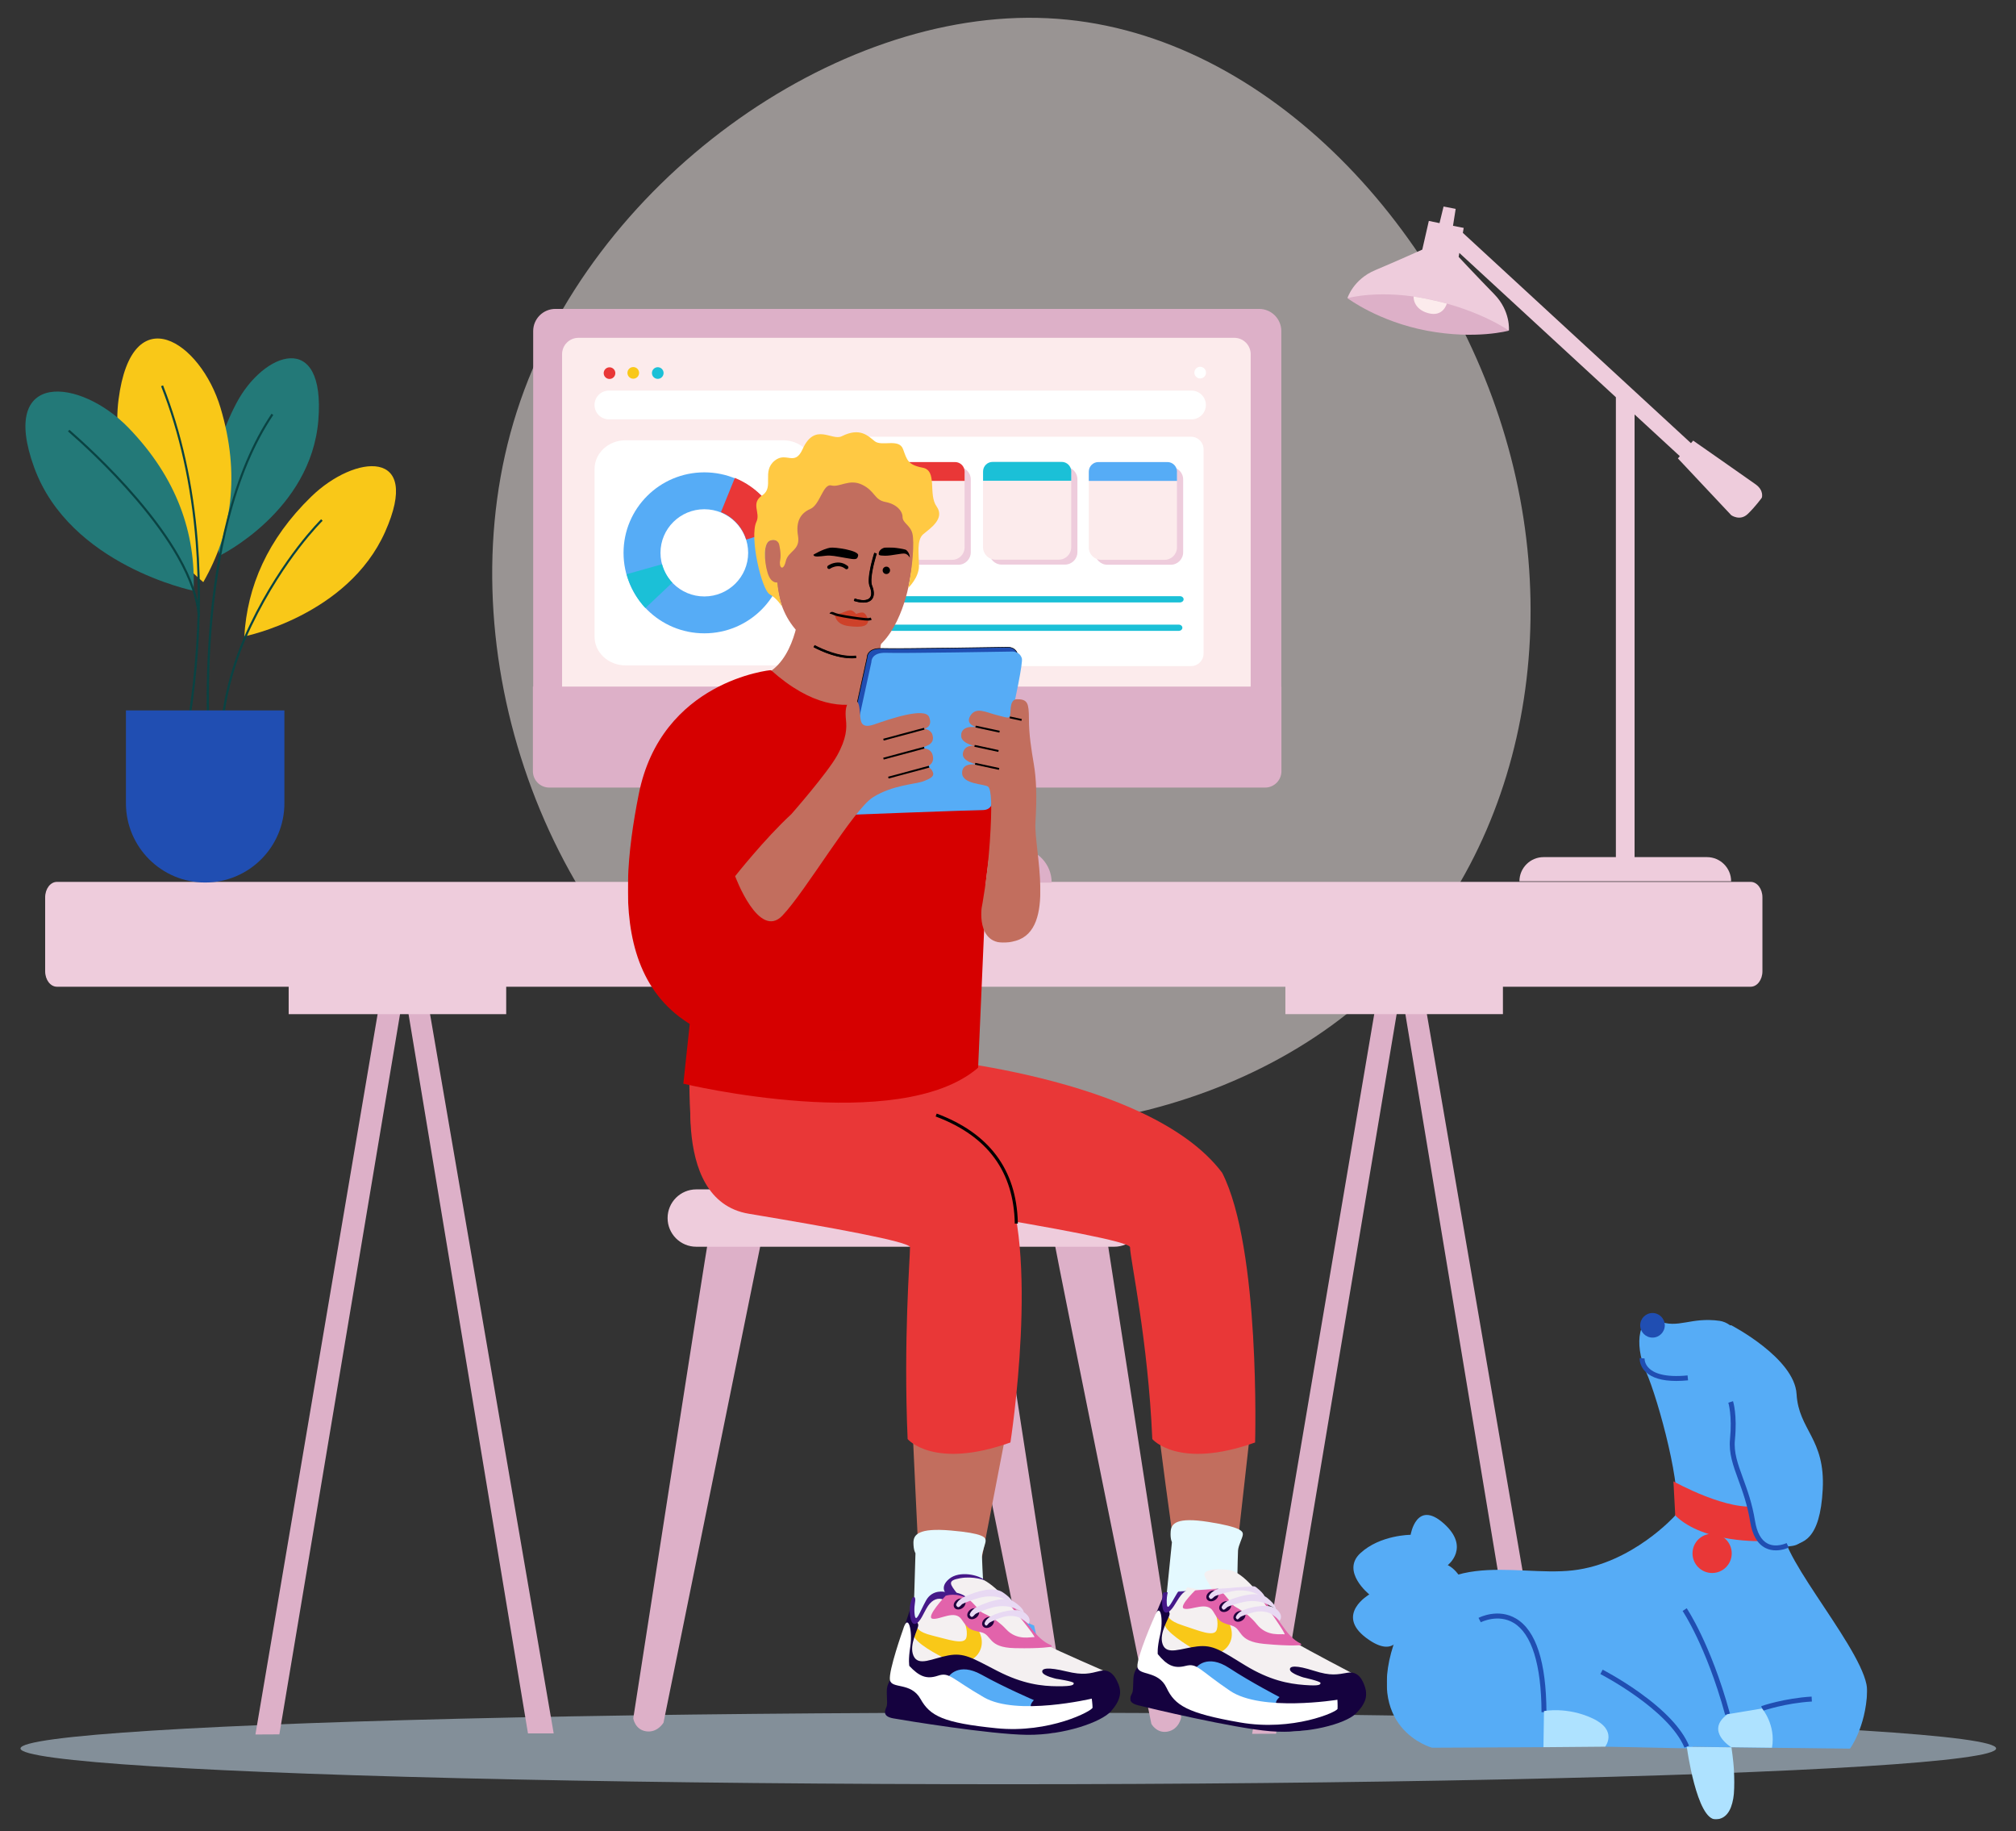
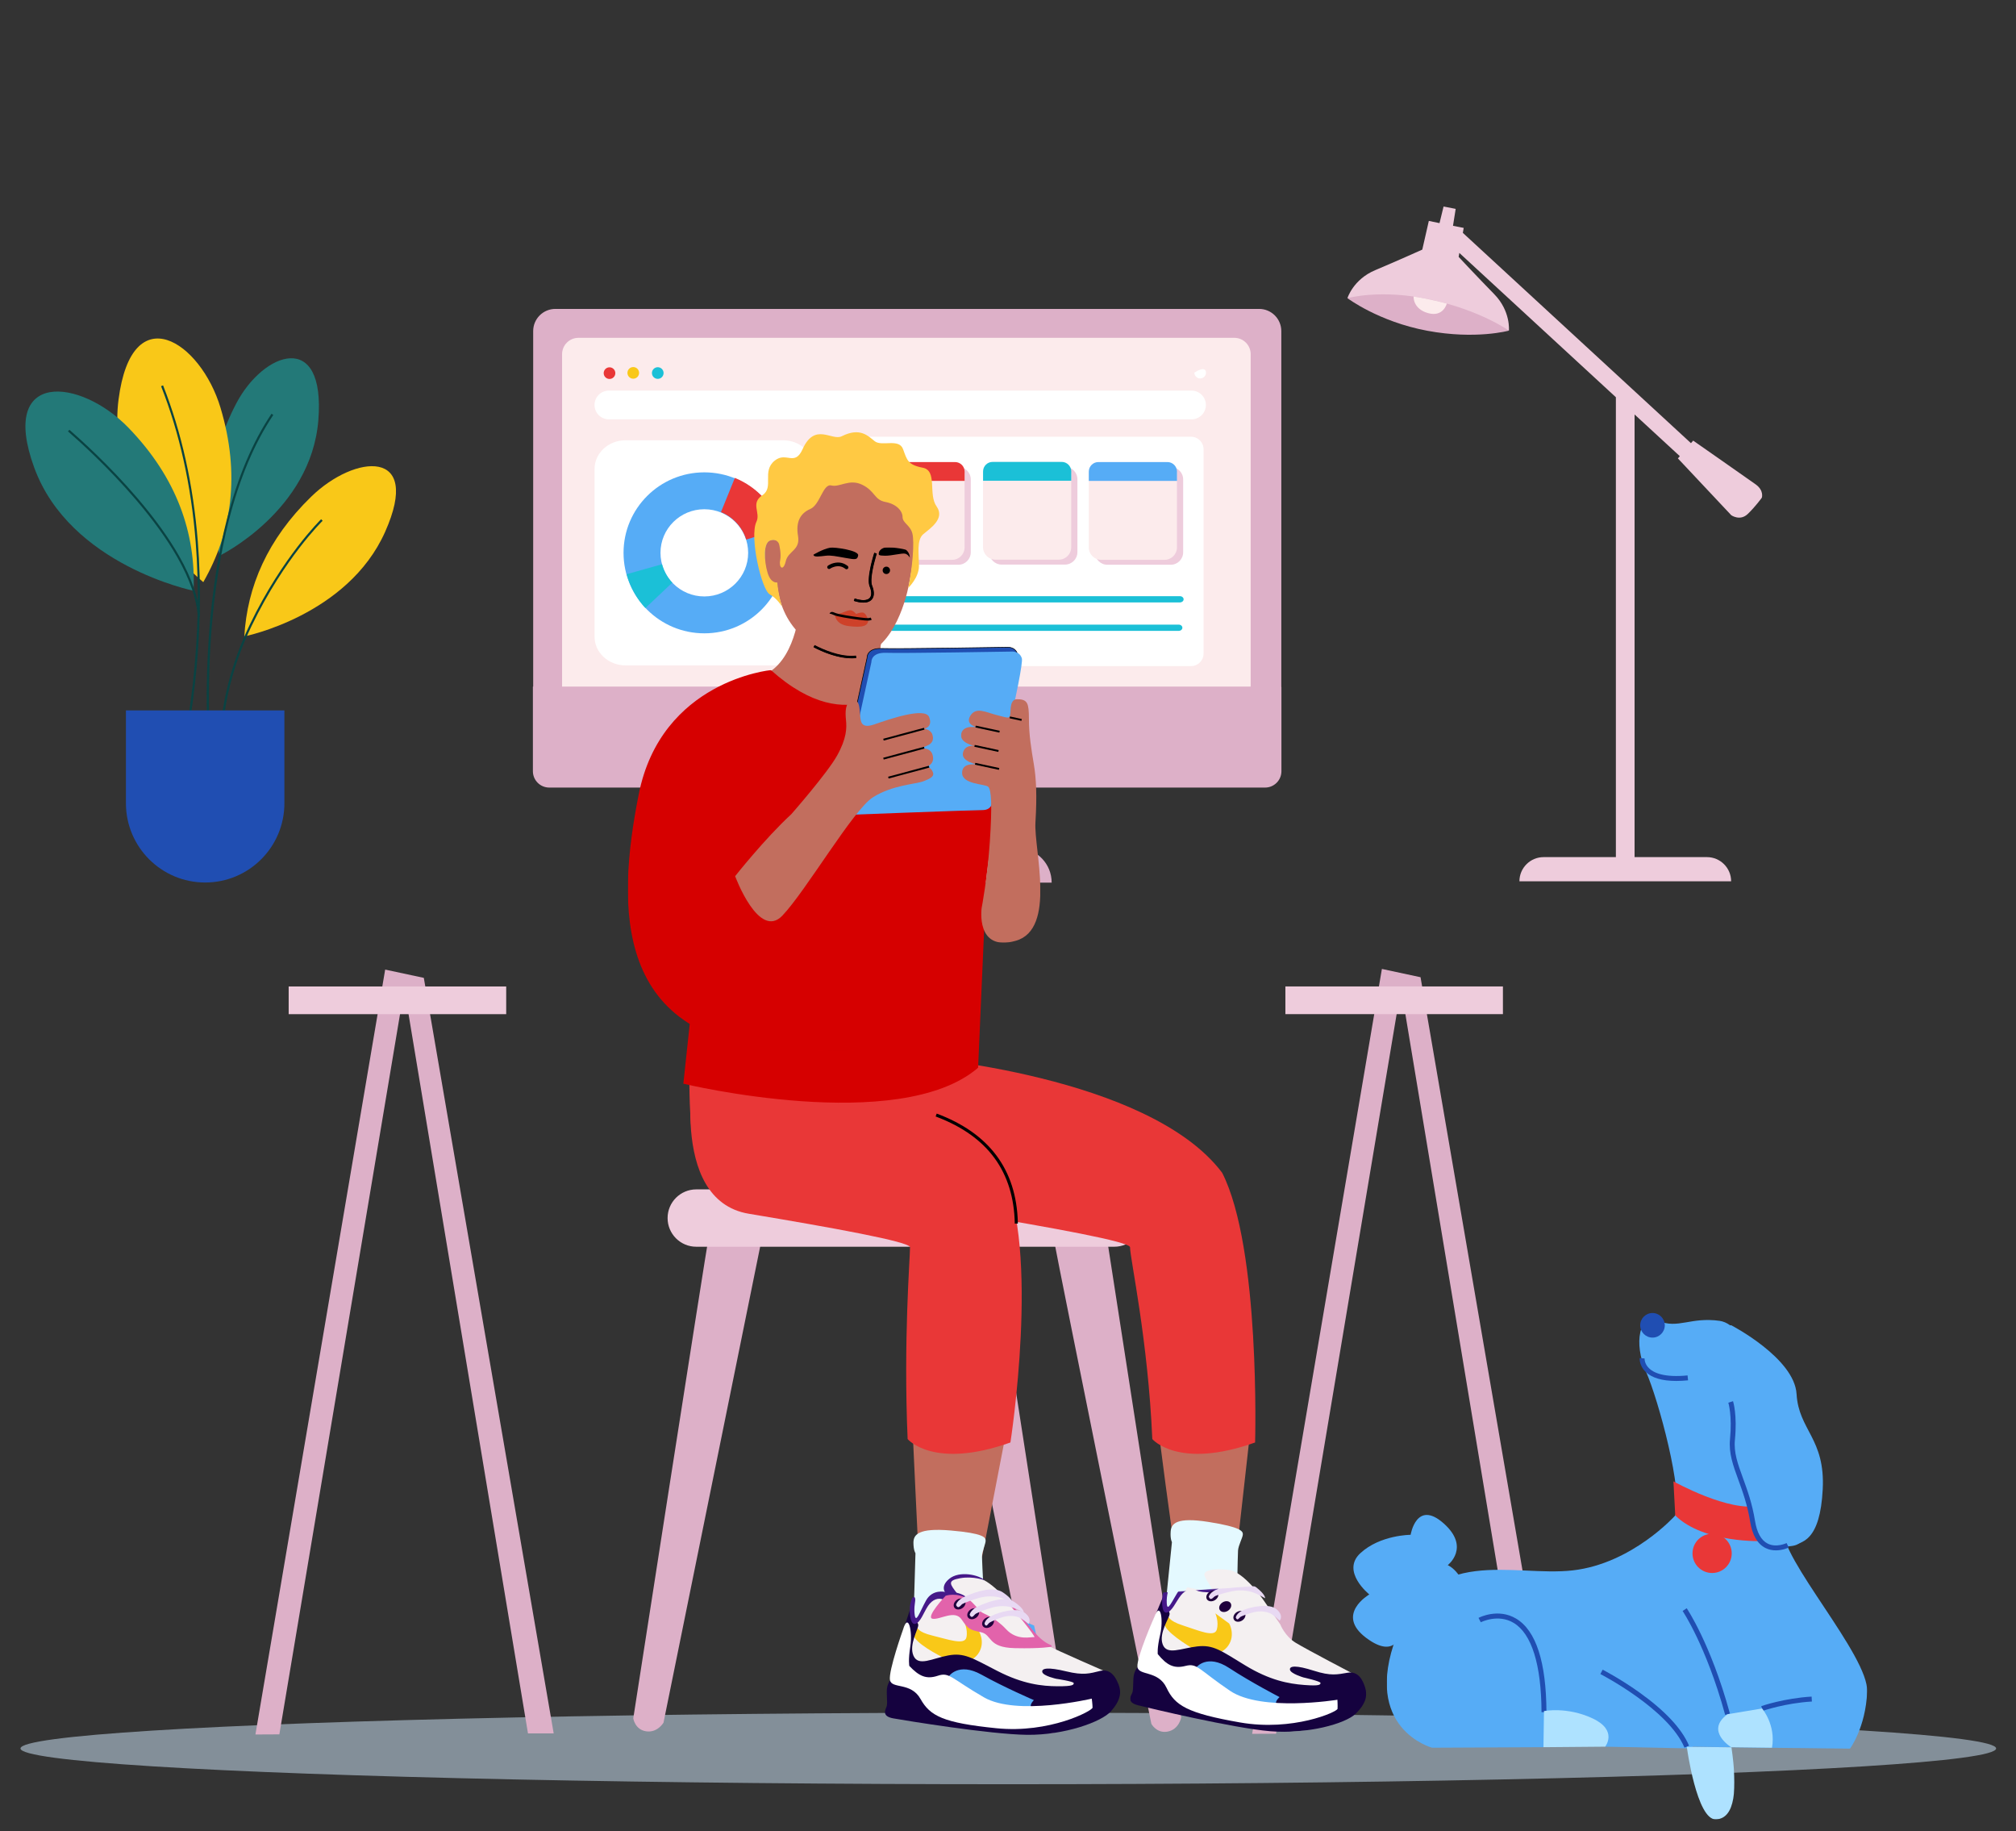
<svg xmlns="http://www.w3.org/2000/svg" viewBox="346.763 371.154 3269.475 2969.231" fill="none" overflow="visible" width="3269.475px" height="2969.231px">
  <rect x="346.763" y="371.154" width="3269.475" height="2969.231" fill="#333333" stroke="none" />
  <g id="Master/Spot Illustration/Working from Home">
    <g id="Blobs" opacity="0.5" transform="matrix(-1 0 0 1 3105 0) scale(1 1)">
      <g id="Blobs/2">
-         <path id="Path" fill-rule="evenodd" clip-rule="evenodd" d="M1920.04 1038.29C2039.27 1408.8 1881.56 1864.7 1581.34 2069.17C1281.59 2273.16 839.334 2226.2 572.838 2014.14C305.868 1802.56 214.661 1426.83 316.794 1080.51C418.452 733.724 713.924 416.822 1059.28 400.692C1405.1 384.088 1801.28 668.256 1920.04 1038.29Z" fill="#FFF5F3" />
-       </g>
+         </g>
    </g>
    <ellipse id="Floor" opacity="0.5" cx="1982" cy="3206" rx="1602" ry="58" fill="#D5ECFF" />
    <g id="Desk">
      <g id="Group">
        <path id="Fill 43" fill-rule="evenodd" clip-rule="evenodd" d="M761 3183.35L971.424 1943.19L1034.1 1956.62L1244.72 3181.62H1203.03L1002.45 1974.02L799.812 3183.16L761 3183.35Z" fill="#DDB0C8" />
        <path id="Fill 48" fill-rule="evenodd" clip-rule="evenodd" d="M814.922 2015.47H1167.71V1970.57H814.922V2015.47Z" fill="#EECCDC" />
      </g>
      <g id="Group 2">
        <path id="Fill 44" fill-rule="evenodd" clip-rule="evenodd" d="M2377.44 3182.3L2587.87 1942.14L2650.55 1955.57L2861.16 3180.58H2819.47L2618.9 1972.98L2416.25 3182.11L2377.44 3182.3Z" fill="#DDB0C8" />
        <path id="Fill 49" fill-rule="evenodd" clip-rule="evenodd" d="M2431.36 2015.42H2784.15V1970.52H2431.36V2015.42Z" fill="#EECCDC" />
      </g>
-       <path id="Fill 42" fill-rule="evenodd" clip-rule="evenodd" d="M3185.96 1970.98H439.043C428.526 1970.98 420 1959.76 420 1945.91V1826.07C420 1812.22 428.526 1801 439.043 1801H3185.96C3196.47 1801 3205 1812.22 3205 1826.07V1945.91C3205 1959.76 3196.47 1970.98 3185.96 1970.98" fill="#EECCDC" />
    </g>
    <g id="Lamp">
      <path id="Fill 45" fill-rule="evenodd" clip-rule="evenodd" d="M3204.01 1178.14C3204.01 1178.14 3193.89 1192.3 3181.24 1204.45C3168.59 1216.59 3154.43 1206.47 3154.43 1206.47L3067.9 1114.38L3071.02 1110.75L2997.66 1043.15V1760.84H3115.03C3136.69 1760.84 3154.25 1778.4 3154.25 1800.06H2810.91C2810.91 1789.23 2815.3 1779.43 2822.4 1772.33C2829.49 1765.23 2839.3 1760.84 2850.13 1760.84H2967.34V1015.21L2713.47 781.24L2712.35 787.68C2712.35 787.68 2742.78 820.28 2769.95 847.99C2797.11 875.7 2793.85 907.22 2793.85 907.22L2665.08 882.22L2665.09 882.15L2532 854.59C2532 854.59 2541.17 824.27 2576.94 809.22C2612.71 794.16 2653.37 775.86 2653.37 775.86L2663.99 729.33L2681.32 732.91L2687.89 706L2697.67 707.85L2697.68 707.81L2707.52 709.91L2703.18 737.27L2720.54 740.67L2719.14 748.7L3089.12 1089.69L3092.69 1085.54C3092.69 1085.54 3179.73 1146.26 3193.89 1156.38C3208.06 1166.5 3204.01 1178.14 3204.01 1178.14" fill="#EECCDC" />
      <path id="Fill 46" fill-rule="evenodd" clip-rule="evenodd" d="M2532 854.588C2532 854.588 2585.78 839.254 2666.98 856.855C2748.17 874.456 2793.85 907.218 2793.85 907.218C2793.85 907.218 2740.22 922.15 2661.3 907.387C2582.38 892.625 2532 854.588 2532 854.588" fill="#DDB0C8" />
      <path id="Fill 47" fill-rule="evenodd" clip-rule="evenodd" d="M2639.27 851.906C2639.27 851.906 2637.78 871.843 2662.7 878.82C2687.62 885.798 2693.1 863.369 2693.1 863.369C2693.1 863.369 2669.12 856.411 2639.27 851.906" fill="#FCEBEC" />
    </g>
    <g id="Chair">
      <path id="Fill 52" fill-rule="evenodd" clip-rule="evenodd" d="M1498.52 2361.73C1486.78 2429.24 1373.79 3157.13 1373.79 3157.13C1373.79 3157.13 1376.33 3175.51 1394.72 3178.21C1413.1 3180.92 1422.83 3164.16 1422.83 3164.16L1582.2 2379.42L1498.52 2361.73Z" fill="#DDB0C8" />
      <path id="Fill 53" fill-rule="evenodd" clip-rule="evenodd" d="M1869.36 2378.97C1881.77 2446.36 2028.25 3168.25 2028.25 3168.25C2028.25 3168.25 2037.01 3184.61 2055.19 3180.77C2073.37 3176.93 2076.69 3157.83 2076.69 3157.83L1953.98 2366.54L1869.36 2378.97Z" fill="#DDB0C8" />
      <path id="Fill 54" fill-rule="evenodd" clip-rule="evenodd" d="M2055.11 2376.77C2067.51 2444.16 2213.99 3166.05 2213.99 3166.05C2213.99 3166.05 2222.75 3182.41 2240.93 3178.57C2259.11 3174.73 2262.43 3155.63 2262.43 3155.63L2139.72 2364.34L2055.11 2376.77Z" fill="#DDB0C8" />
      <path id="Fill 55" fill-rule="evenodd" clip-rule="evenodd" d="M2153.84 2392.55H1475.93C1450.25 2392.55 1429.44 2371.73 1429.44 2346.06C1429.44 2320.38 1450.25 2299.56 1475.93 2299.56H2153.84C2179.52 2299.56 2200.33 2320.38 2200.33 2346.06C2200.33 2371.73 2179.52 2392.55 2153.84 2392.55" fill="#EECCDC" />
    </g>
    <g id="Computer Screen">
      <path id="Fill 56" fill-rule="evenodd" clip-rule="evenodd" d="M2388.76 1647.53H1247.43C1227.56 1647.53 1211.45 1631.42 1211.45 1611.55V907.985C1211.45 888.111 1227.56 872 1247.43 872H2388.76C2408.64 872 2424.75 888.111 2424.75 907.985V1611.55C2424.75 1631.42 2408.64 1647.53 2388.76 1647.53" fill="#DDB0C8" />
      <path id="Fill 57" fill-rule="evenodd" clip-rule="evenodd" d="M2373.82 1491.73H1258.33V945.414C1258.33 930.766 1270.21 918.891 1284.86 918.891H2348.55C2363.2 918.891 2375.07 930.766 2375.07 945.414V1490.48C2375.07 1491.17 2374.51 1491.73 2373.82 1491.73" fill="#FCEBEC" />
      <path id="Fill 58" fill-rule="evenodd" clip-rule="evenodd" d="M2424.94 1485.59V1621.56C2424.94 1636.21 2413.06 1648.08 2398.41 1648.08H1999.46V1745.8C2028.97 1747.68 2052.32 1772.21 2052.32 1802.19H1593.28C1593.28 1786.58 1599.6 1772.46 1609.83 1762.23C1619.57 1752.49 1632.84 1746.29 1647.56 1745.73V1648.08H1237.53C1222.88 1648.08 1211 1636.21 1211 1621.56V1484.34H2423.69C2424.38 1484.34 2424.94 1484.9 2424.94 1485.59" fill="#DDB0C8" />
      <path id="Fill 59" fill-rule="evenodd" clip-rule="evenodd" d="M1849.87 1568.16C1849.87 1584.41 1836.7 1597.59 1820.45 1597.59C1804.19 1597.59 1791.02 1584.41 1791.02 1568.16C1791.02 1551.91 1804.19 1538.73 1820.45 1538.73C1836.7 1538.73 1849.87 1551.91 1849.87 1568.16" fill="#FCEBEC" />
-       <path id="Fill 60" fill-rule="evenodd" clip-rule="evenodd" d="M2302.62 975.3C2302.62 980.518 2298.39 984.748 2293.17 984.748C2287.96 984.748 2283.73 980.518 2283.73 975.3C2283.73 970.082 2287.96 965.852 2293.17 965.852C2298.39 965.852 2302.62 970.082 2302.62 975.3" fill="white" />
+       <path id="Fill 60" fill-rule="evenodd" clip-rule="evenodd" d="M2302.62 975.3C2302.62 980.518 2298.39 984.748 2293.17 984.748C2287.96 984.748 2283.73 980.518 2283.73 975.3C2298.39 965.852 2302.62 970.082 2302.62 975.3" fill="white" />
      <path id="Fill 61" fill-rule="evenodd" clip-rule="evenodd" d="M1344.69 976.135C1344.69 981.353 1340.46 985.583 1335.24 985.583C1330.03 985.583 1325.8 981.353 1325.8 976.135C1325.8 970.918 1330.03 966.688 1335.24 966.688C1340.46 966.688 1344.69 970.918 1344.69 976.135" fill="#E93737" />
      <path id="Fill 62" fill-rule="evenodd" clip-rule="evenodd" d="M1383.22 975.729C1383.22 980.947 1378.99 985.177 1373.77 985.177C1368.55 985.177 1364.32 980.947 1364.32 975.729C1364.32 970.511 1368.55 966.281 1373.77 966.281C1378.99 966.281 1383.22 970.511 1383.22 975.729" fill="#F9C818" />
      <path id="Fill 63" fill-rule="evenodd" clip-rule="evenodd" d="M1422.95 975.979C1422.95 981.197 1418.72 985.427 1413.5 985.427C1408.28 985.427 1404.05 981.197 1404.05 975.979C1404.05 970.761 1408.28 966.531 1413.5 966.531C1418.72 966.531 1422.95 970.761 1422.95 975.979" fill="#1BC0D7" />
      <path id="Fill 64" fill-rule="evenodd" clip-rule="evenodd" d="M2279.12 1051.06H1334.23C1321.36 1051.06 1310.93 1040.63 1310.93 1027.76V1027.76C1310.93 1014.89 1321.36 1004.45 1334.23 1004.45H2279.12C2291.99 1004.45 2302.42 1014.89 2302.42 1027.76V1027.76C2302.42 1040.63 2291.99 1051.06 2279.12 1051.06" fill="white" />
      <path id="Fill 67" fill-rule="evenodd" clip-rule="evenodd" d="M2278.45 1451.11H1737.99C1726.83 1451.11 1717.79 1442.07 1717.79 1430.91V1099.48C1717.79 1088.33 1726.83 1079.28 1737.99 1079.28H2278.45C2289.61 1079.28 2298.65 1088.33 2298.65 1099.48V1430.91C2298.65 1442.07 2289.61 1451.11 2278.45 1451.11" fill="white" />
      <path id="Fill 68" fill-rule="evenodd" clip-rule="evenodd" d="M1900.93 1286.82H1798.32C1787.16 1286.82 1778.12 1277.77 1778.12 1266.62V1148.47C1778.12 1137.32 1787.16 1128.27 1798.32 1128.27H1900.93C1912.09 1128.27 1921.13 1137.32 1921.13 1148.47V1266.62C1921.13 1277.77 1912.09 1286.82 1900.93 1286.82" fill="#EECCDC" />
      <path id="Fill 69" fill-rule="evenodd" clip-rule="evenodd" d="M2073.87 1286.55H1971.26C1960.1 1286.55 1951.05 1277.51 1951.05 1266.35V1148.21C1951.05 1137.05 1960.1 1128.01 1971.26 1128.01H2073.87C2085.03 1128.01 2094.07 1137.05 2094.07 1148.21V1266.35C2094.07 1277.51 2085.03 1286.55 2073.87 1286.55" fill="#EECCDC" />
      <path id="Fill 70" fill-rule="evenodd" clip-rule="evenodd" d="M2245.35 1286.82H2142.74C2131.58 1286.82 2122.54 1277.77 2122.54 1266.62V1148.47C2122.54 1137.32 2131.58 1128.27 2142.74 1128.27H2245.35C2256.51 1128.27 2265.56 1137.32 2265.56 1148.47V1266.62C2265.56 1277.77 2256.51 1286.82 2245.35 1286.82" fill="#EECCDC" />
      <path id="Fill 71" fill-rule="evenodd" clip-rule="evenodd" d="M1890.9 1278.85H1788.29C1777.13 1278.85 1768.09 1269.81 1768.09 1258.65V1140.51C1768.09 1129.35 1777.13 1120.3 1788.29 1120.3H1890.9C1902.06 1120.3 1911.1 1129.35 1911.1 1140.51V1258.65C1911.1 1269.81 1902.06 1278.85 1890.9 1278.85" fill="#FCEBEC" />
      <path id="Fill 71 Copy" fill-rule="evenodd" clip-rule="evenodd" d="M1616.72 1450H1361.28C1333.51 1450 1311 1429.18 1311 1403.49V1131.51C1311 1105.82 1333.51 1085 1361.28 1085H1616.72C1644.49 1085 1667 1105.82 1667 1131.51V1403.49C1667 1429.18 1644.49 1450 1616.72 1450" fill="white" />
      <g id="Graph 2">
        <path id="Combined Shape Copy 4" fill-rule="evenodd" clip-rule="evenodd" d="M1489 1398C1561.35 1398 1620 1339.57 1620 1267.5C1620 1195.43 1561.35 1137 1489 1137C1416.65 1137 1358 1195.43 1358 1267.5C1358 1339.57 1416.65 1398 1489 1398ZM1489 1338.2C1528.26 1338.2 1560.09 1306.55 1560.09 1267.5C1560.09 1228.45 1528.26 1196.8 1489 1196.8C1449.74 1196.8 1417.91 1228.45 1417.91 1267.5C1417.91 1306.55 1449.74 1338.2 1489 1338.2Z" fill="#56ACF6" />
        <path id="Combined Shape Copy 5" fill-rule="evenodd" clip-rule="evenodd" d="M1516 1201.45C1535.49 1209.39 1550.64 1225.74 1556.94 1246L1614 1228.35C1602.42 1190.91 1574.48 1160.67 1538.53 1146L1516 1201.45Z" fill="#E93737" />
        <path id="Combined Shape Copy 6" fill-rule="evenodd" clip-rule="evenodd" d="M1363 1302.14C1368.66 1322.94 1379.25 1341.68 1393.43 1357L1437 1315.91C1429.25 1307.57 1423.48 1297.35 1420.41 1286L1363 1302.14Z" fill="#1BC0D7" />
      </g>
      <path id="Fill 72" fill-rule="evenodd" clip-rule="evenodd" d="M1911.14 1150.88H1768.12V1135.81C1768.12 1127.25 1775.06 1120.31 1783.62 1120.31H1895.64C1904.2 1120.31 1911.14 1127.25 1911.14 1135.81V1150.88Z" fill="#E93737" />
      <path id="Fill 73" fill-rule="evenodd" clip-rule="evenodd" d="M2063.84 1278.58H1961.23C1950.07 1278.58 1941.03 1269.54 1941.03 1258.38V1140.24C1941.03 1129.08 1950.07 1120.04 1961.23 1120.04H2063.84C2075 1120.04 2084.04 1129.08 2084.04 1140.24V1258.38C2084.04 1269.54 2075 1278.58 2063.84 1278.58" fill="#FCEBEC" />
      <path id="Fill 74" fill-rule="evenodd" clip-rule="evenodd" d="M2084.08 1150.61H1941.06V1135.55C1941.06 1126.99 1948 1120.05 1956.56 1120.05H2068.58C2077.14 1120.05 2084.08 1126.99 2084.08 1135.55V1150.61Z" fill="#1BC0D7" />
      <path id="Fill 75" fill-rule="evenodd" clip-rule="evenodd" d="M2235.33 1278.85H2132.71C2121.56 1278.85 2112.51 1269.81 2112.51 1258.65V1140.51C2112.51 1129.35 2121.56 1120.3 2132.71 1120.3H2235.33C2246.48 1120.3 2255.53 1129.35 2255.53 1140.51V1258.65C2255.53 1269.81 2246.48 1278.85 2235.33 1278.85" fill="#FCEBEC" />
      <path id="Fill 76" fill-rule="evenodd" clip-rule="evenodd" d="M2255.56 1150.88H2112.55V1135.81C2112.55 1127.25 2119.49 1120.31 2128.05 1120.31H2240.06C2248.62 1120.31 2255.56 1127.25 2255.56 1135.81V1150.88Z" fill="#56ACF6" />
      <path id="Fill 77" fill-rule="evenodd" clip-rule="evenodd" d="M2260.34 1347.88H1776.28C1772.98 1347.88 1770.31 1345.62 1770.31 1342.82C1770.31 1340.03 1772.98 1337.77 1776.28 1337.77H2260.34C2263.64 1337.77 2266.31 1340.03 2266.31 1342.82C2266.31 1345.62 2263.64 1347.88 2260.34 1347.88" fill="#1BC0D7" />
      <path id="Fill 78" fill-rule="evenodd" clip-rule="evenodd" d="M2258.34 1394H1774.27C1770.98 1394 1768.31 1391.73 1768.31 1388.94C1768.31 1386.15 1770.98 1383.88 1774.27 1383.88H2258.34C2261.64 1383.88 2264.31 1386.15 2264.31 1388.94C2264.31 1391.73 2261.64 1394 2258.34 1394" fill="#1BC0D7" />
    </g>
    <g id="Small Objects" transform="translate(420 872) scale(1 1)">
      <g id="Small Objects/Plant 5">
        <g id="Tall Vase Plant 3">
          <path id="Fill 29" fill-rule="evenodd" clip-rule="evenodd" d="M323 531C323 531 490.705 497.593 551.369 361.406C612.032 225.219 502.321 235.523 431.434 304.456C360.547 373.39 327.538 450.54 323 531" fill="#F9C818" />
          <path id="Fill 30" fill-rule="evenodd" clip-rule="evenodd" d="M284.172 708C284.158 707.787 282.8 686.334 287.953 651.711C292.702 619.806 304.111 569.797 331.497 512.735C358.855 455.735 388.937 412.097 409.355 385.526C431.499 356.711 447.407 341.154 447.565 341L450 343.506C449.843 343.658 434.074 359.086 412.072 387.726C391.769 414.153 361.856 457.555 334.647 514.248C307.476 570.86 296.146 620.459 291.427 652.098C286.313 686.385 287.643 707.556 287.657 707.765L284.172 708Z" fill="#0A4343" />
          <path id="Fill 31" fill-rule="evenodd" clip-rule="evenodd" d="M283.158 400C283.158 400 431.224 327.667 443.043 180.378C454.862 33.089 354.113 69.135 309.963 153.206C265.813 237.277 260.408 320.396 283.158 400" fill="#237978" />
          <path id="Fill 32" fill-rule="evenodd" clip-rule="evenodd" d="M256.44 443C256.44 443 97.347 314.141 119.031 146.845C140.716 -20.452 252.168 52.614 284.42 160.383C316.672 268.153 302.927 362.147 256.44 443" fill="#F9C818" />
          <path id="Fill 33" fill-rule="evenodd" clip-rule="evenodd" d="M240.676 457C240.676 457 40.207 416.088 -17.751 257.241C-75.71 98.394 56.79 111.75 135.097 192.665C213.404 273.58 244.582 363.551 240.676 457" fill="#237978" />
          <path id="Fill 34" fill-rule="evenodd" clip-rule="evenodd" d="M265.418 729C265.337 728.101 257.42 637.762 265.963 524.306C270.981 457.652 280.615 396.165 294.596 341.552C312.09 273.216 336.483 215.498 367.097 170L370 171.943C339.613 217.103 315.386 274.447 297.991 342.383C284.061 396.791 274.459 458.067 269.453 524.509C260.926 637.69 268.82 727.791 268.901 728.688L265.418 729Z" fill="#0A4343" />
          <path id="Fill 35" fill-rule="evenodd" clip-rule="evenodd" d="M195.678 842L192.383 840.894C192.701 839.937 224.309 743.657 239.45 607.906C248.341 528.202 249.899 450.687 244.082 377.516C236.813 286.091 217.945 201.23 188 125.289L191.23 124C221.308 200.279 240.256 285.497 247.549 377.288C253.381 450.693 251.815 528.444 242.894 608.381C227.705 744.477 195.997 841.04 195.678 842" fill="#0A4343" />
          <path id="Fill 36" fill-rule="evenodd" clip-rule="evenodd" d="M131 801.5C131 872.469 188.531 930 259.5 930V930C330.469 930 388 872.469 388 801.5V651H131V801.5Z" fill="#204EB2" />
          <path id="Fill 38" fill-rule="evenodd" clip-rule="evenodd" d="M247.51 499C245.808 470.787 234.635 438.335 214.304 402.546C197.757 373.42 175.087 341.949 146.922 309.007C102.525 257.081 56.188 215.299 38.327 199.746C37.629 199.139 37.181 198.748 37 198.583L39.352 196C39.525 196.157 39.956 196.532 40.624 197.114C58.544 212.718 105.033 254.637 149.581 306.74C177.89 339.85 200.689 371.504 217.345 400.823C237.942 437.08 249.265 470.04 251 498.79L247.51 499Z" fill="#0A4343" />
        </g>
      </g>
    </g>
    <g id="Pet" transform="translate(2179 2231) scale(1 1)">
      <g id="Pet/Dog 1">
        <g id="Animal">
          <path id="Fill 1" fill-rule="evenodd" clip-rule="evenodd" d="M440.91 783.754C440.91 783.754 434.258 833.864 383.369 795.698C332.48 757.531 388.458 725.302 388.458 725.302C388.458 725.302 341.809 687.983 374.039 658.298C406.268 628.613 455.461 628.613 455.461 628.613C455.461 628.613 464.791 570.94 508.893 609.954C552.997 648.969 515.679 677.806 515.679 677.806C515.679 677.806 527.056 682.54 536.21 697.984C545.364 713.428 440.91 783.754 440.91 783.754" fill="#56ACF6" />
          <g id="Group 5">
            <mask id="mask0_406_32042e1ca58be-028a-4671-b89f-2fa7fd85deac" style="mask-type:luminance" maskUnits="userSpaceOnUse" x="416" y="279" width="780" height="697" fill="#ffffff">
              <path id="Clip 4" fill-rule="evenodd" clip-rule="evenodd" d="M416.738 279.461H1195.92V975.503H416.738V279.461Z" fill="#ffffff" />
            </mask>
            <g mask="url(#mask0_406_32042e1ca58be-028a-4671-b89f-2fa7fd85deac)">
              <path id="Fill 3" fill-rule="evenodd" clip-rule="evenodd" d="M884.623 597.231C884.623 597.231 815.075 675.26 718.387 686.286C621.698 697.312 489.388 643.031 432.562 793.152C375.736 943.274 490.236 973.807 490.236 973.807L670.042 972.959L766.73 946.666L822.708 890.689C822.708 890.689 876.989 913.589 903.282 972.111L1167.9 975.503C1167.9 975.503 1193.35 941.577 1195.89 883.055C1198.43 824.534 1054.25 666.779 1059.34 617.586C1064.43 568.394 1060.19 492.061 1044.07 443.717C1027.96 395.373 1003.36 288.507 956.715 281.722C910.067 274.936 888.863 295.292 857.482 281.722C826.101 268.151 816.771 318.192 837.127 363.991C857.482 409.791 898.193 560.761 884.623 597.231" fill="#56ACF6" />
            </g>
          </g>
          <path id="Fill 6" fill-rule="evenodd" clip-rule="evenodd" d="M881.672 541.93C881.672 541.93 972.828 592.991 1022.02 581.117L1027.11 638.791C1027.11 638.791 931.269 643.032 884.621 597.232L881.672 541.93Z" fill="#E93737" />
          <path id="Fill 8" fill-rule="evenodd" clip-rule="evenodd" d="M976.22 658.722C976.22 676.288 961.98 690.527 944.414 690.527C926.849 690.527 912.609 676.288 912.609 658.722C912.609 641.156 926.849 626.917 944.414 626.917C961.98 626.917 976.22 641.156 976.22 658.722" fill="#E93737" />
          <path id="Fill 10" fill-rule="evenodd" clip-rule="evenodd" d="M982.159 296.989C982.159 296.989 1069.52 394.526 1083.94 452.199C1098.35 509.873 1128.3 640.311 1073.47 646.76C1018.63 653.209 1022.87 658.298 1004.21 572.636C985.552 486.973 957.563 419.122 968.589 389.437C979.615 359.752 953.465 290.815 982.159 296.989" fill="#56ACF6" />
          <path id="Fill 12" fill-rule="evenodd" clip-rule="evenodd" d="M867.66 288.931C867.66 299.939 858.736 308.862 847.728 308.862C836.721 308.862 827.797 299.939 827.797 288.931C827.797 277.923 836.721 269 847.728 269C858.736 269 867.66 277.923 867.66 288.931" fill="#204EB2" />
          <path id="Fill 14" fill-rule="evenodd" clip-rule="evenodd" d="M770.971 972.111L913.519 975.051L894.8 883.056L770.971 883.904C770.971 883.904 746.374 955.996 770.971 972.111" fill="#56ACF6" />
          <path id="Fill 16" fill-rule="evenodd" clip-rule="evenodd" d="M886.236 379.158C863.262 379.158 846.558 374.17 836.446 364.259C826.09 354.109 826.867 342.58 826.906 342.094L834.881 342.721L830.893 342.408L834.883 342.688C834.862 343.033 834.453 351.232 842.216 358.712C849.794 366.012 866.762 373.93 904.584 370.189L905.371 378.15C898.575 378.822 892.195 379.158 886.236 379.158" fill="#204EB2" />
          <path id="Fill 18" fill-rule="evenodd" clip-rule="evenodd" d="M667.739 916.15C667.419 839.131 651.823 789.101 622.638 771.468C597.296 756.156 569.549 770.261 569.269 770.405L565.559 763.318C566.848 762.642 597.444 746.968 626.687 764.567C658.897 783.952 675.401 834.941 675.739 916.117L667.739 916.15Z" fill="#204EB2" />
          <path id="Fill 20" fill-rule="evenodd" clip-rule="evenodd" d="M965.576 920.579C949.915 863.152 931.987 820.413 919.706 794.671C906.399 766.779 896.671 752.281 896.574 752.138L903.201 747.657C903.605 748.255 913.277 762.649 926.821 791.005C939.273 817.077 957.444 860.355 973.295 918.474L965.576 920.579Z" fill="#204EB2" />
          <path id="Fill 22" fill-rule="evenodd" clip-rule="evenodd" d="M1026.73 913.974L1024.1 906.42C1025.61 905.893 1061.6 893.484 1105.76 890.937L1106.22 898.924C1063.23 901.404 1027.09 913.849 1026.73 913.974" fill="#204EB2" />
          <path id="Fill 24" fill-rule="evenodd" clip-rule="evenodd" d="M899.594 973.663C873.323 911.27 764.309 854.949 763.211 854.387L766.854 847.265C767.134 847.408 795.253 861.862 826.304 884.041C868.281 914.025 895.419 943.133 906.967 970.559L899.594 973.663Z" fill="#204EB2" />
          <g id="Group 28">
            <mask id="mask1_406_32042e1ca58be-028a-4671-b89f-2fa7fd85deac" style="mask-type:luminance" maskUnits="userSpaceOnUse" x="903" y="972" width="78" height="119" fill="#ffffff">
              <path id="Clip 27" fill-rule="evenodd" clip-rule="evenodd" d="M903.281 972.111H980.618V1090.02H903.281V972.111Z" fill="#ffffff" />
            </mask>
            <g mask="url(#mask1_406_32042e1ca58be-028a-4671-b89f-2fa7fd85deac)">
              <path id="Fill 26" fill-rule="evenodd" clip-rule="evenodd" d="M903.281 972.111C903.281 972.111 919.395 1091.7 950.777 1090C982.158 1088.31 985.519 1040.37 975.781 973.162L903.281 972.111Z" fill="#AEE2FF" />
            </g>
          </g>
          <path id="Fill 29" fill-rule="evenodd" clip-rule="evenodd" d="M1025.41 910.196C1025.41 910.196 1048.09 936.51 1041.53 973.807L975.374 972.959C975.374 972.959 932.119 946.666 969.437 919.526L1025.41 910.196Z" fill="#AEE2FF" />
          <path id="Fill 31" fill-rule="evenodd" clip-rule="evenodd" d="M670.891 972.959L770.972 972.111C770.972 972.111 792.175 945.818 750.617 926.311C709.057 906.804 671.739 914.437 671.739 914.437L670.891 972.959Z" fill="#AEE2FF" />
          <path id="Fill 33" fill-rule="evenodd" clip-rule="evenodd" d="M975.306 288.771C975.306 288.771 1078 341.941 1081.39 400.463C1084.79 458.984 1128.04 472.555 1123.8 554.825C1119.56 637.095 1091.43 644.097 1066.9 645.685C1042.38 647.272 1041.53 509.025 1041.53 509.025C1041.53 509.025 926.045 297.516 975.306 288.771" fill="#56ACF6" />
          <path id="Fill 35" fill-rule="evenodd" clip-rule="evenodd" d="M1047.79 653.846C1042.37 653.846 1036.45 652.837 1030.7 649.883C1017.89 643.298 1009.61 628.994 1006.1 607.371C1001.6 579.644 993.773 558.19 986.87 539.261C978.465 516.213 971.205 496.308 973.429 473.68C977.204 435.264 970.78 414.608 970.715 414.404L978.334 411.965C978.621 412.863 985.326 434.417 981.39 474.462C979.345 495.277 985.982 513.478 994.386 536.52C1001.41 555.782 1009.37 577.614 1014 606.089C1017.08 625.067 1023.93 637.407 1034.36 642.767C1048.58 650.072 1065.03 642.074 1065.19 641.992L1068.75 649.159C1068.19 649.434 1059.11 653.846 1047.79 653.846" fill="#204EB2" />
        </g>
      </g>
    </g>
    <g id="Master/Character/Sitting On Chair" transform="translate(586 477) scale(1 1)">
      <g id="Master/Character/Sitting On Chair">
        <g id="Lower Body/Sitting On Chair" transform="translate(876 1607) scale(1 1)">
          <g id="Lower Body/Sitting On Chair/4">
            <g id="Group 68">
              <g id="Group 3">
                <path id="Fill 2" fill-rule="evenodd" clip-rule="evenodd" d="M805.172 988.968L875.774 1055.99L983.41 1047.26L974.771 1018.83L842.928 975.443L805.172 988.968Z" fill="#56ACF6" />
                <path id="Fill 34" fill-rule="evenodd" clip-rule="evenodd" d="M762.343 590.123C761.654 599.746 788.527 792.787 788.527 792.787L890.54 802.204L915.541 579.41L762.343 590.123Z" fill="#c26e5e" />
                <path id="Fill 36" fill-rule="evenodd" clip-rule="evenodd" d="M774.102 898.767C774.337 895.485 785.37 787.453 785.37 787.453C785.37 787.453 782.417 782.626 783.31 770.159C784.203 757.692 792.267 746.397 845.086 754.796C897.907 763.195 900.718 769.991 900.342 775.241C899.966 780.49 893.169 792.534 892.557 801.065C891.946 809.595 890.62 892.6 890.62 892.6L774.102 898.767Z" fill="#E4F9FF" />
                <path id="Fill 38" fill-rule="evenodd" clip-rule="evenodd" d="M772.858 894.504L763.213 980.888L833.054 967.652L899.003 994.664L999.22 1031.22L1082.92 1022.52L1079.4 1000.99C1079.4 1000.99 1004.2 961.669 986.239 950.758C968.276 939.847 961.081 920.846 961.081 920.846L932.836 880.031C932.836 880.031 902.68 836.482 878.601 832.728C854.522 828.975 833.931 833.182 838.515 842.843C843.099 852.505 854.458 869.55 854.458 869.55L810.453 860.718L785.532 891.396L778.928 898.634L781.584 903.732" fill="#F4F0F1" />
                <path id="Fill 40" fill-rule="evenodd" clip-rule="evenodd" d="M779.604 907.106C779.604 907.106 778.697 914.835 803.296 922.62C827.895 930.405 854.306 942.572 858.085 929.378C861.865 916.185 855.723 902.989 855.723 902.989L878.281 919.485C878.281 919.485 888.677 937.592 876.789 955.165C864.902 972.738 835.089 973.438 835.089 973.438L822.451 961.904C822.451 961.904 782.947 939.588 774.49 924.101C766.032 908.615 779.604 907.106 779.604 907.106" fill="#F9C818" />
                <mask id="mask0_406_1419382645f3b-c93e-4fac-b5b8-f2482bb25a80" style="mask-type:luminance" maskUnits="userSpaceOnUse" x="705" y="847" width="400" height="266" fill="#ffffff">
                  <path id="Clip 43" fill-rule="evenodd" clip-rule="evenodd" d="M705.9 873.848L1087.42 847.169L1104.13 1086.03L722.603 1112.71L705.9 873.848Z" fill="#ffffff" />
                </mask>
                <g mask="url(#mask0_406_1419382645f3b-c93e-4fac-b5b8-f2482bb25a80)">
                  <path id="Fill 42" fill-rule="evenodd" clip-rule="evenodd" d="M771.088 875.576C771.088 875.576 742.209 943.976 744.743 942.998C747.277 942.019 763.519 908.561 764.198 921.365C764.875 934.171 756.458 950.555 758.199 964.789C758.199 964.789 771.381 999.164 779.314 999.732C787.248 1000.3 825.067 990.433 825.067 990.433C825.067 990.433 842.312 968.051 878.054 991.465C913.796 1014.88 959.936 1038.73 959.936 1038.73C959.936 1038.73 954.319 1043.45 954.103 1047.83C953.887 1052.21 956.69 1058.18 956.69 1058.18L816.864 1038.02L741.591 987.055L732.275 988.039C732.275 988.039 723.637 993.365 722.86 1008.83C722.083 1024.29 722.787 1028.31 720.463 1033.09C718.138 1037.88 712.176 1047.36 730.339 1051.96C748.501 1056.57 884.863 1089.11 944.938 1094.08C1005.01 1099.04 1066.66 1081.99 1083.35 1065.68C1100.04 1049.37 1102.62 1036.35 1098.89 1023.87C1095.16 1011.38 1087.79 996.33 1070.55 999.187C1053.32 1002.05 1043.48 1004.91 1015.21 995.885C986.948 986.865 975.785 987.914 976.779 994.323C977.771 1000.73 998.587 1006.84 998.587 1006.84C998.587 1006.84 1026.52 1013.07 1026.33 1015.82C1026.13 1018.58 1025.16 1021.02 999.823 1019.07C974.485 1017.13 944.128 1011.59 904.297 987.354C864.465 963.118 852.651 953.622 826.492 956.554C800.333 959.487 776.888 971.505 770.283 953.01C763.678 934.517 781.721 910 781.584 903.732C781.445 897.465 772.858 894.504 772.858 894.504L771.155 869.285" fill="#15023F" />
                  <path id="Fill 45" fill-rule="evenodd" clip-rule="evenodd" d="M774.683 859.881C774.683 859.881 773.729 861.138 771.153 869.285C768.578 877.432 767.686 902.542 776.438 901.721C785.191 900.898 792.04 883.639 799.803 873.872C807.567 864.105 817.361 861.365 825.726 865.948C834.092 870.532 866.407 868.534 866.407 868.534C866.407 868.534 857.749 853.826 829.045 853.549C829.045 853.549 808.756 846.828 796.905 865.266C785.053 883.703 777.837 902.024 776.967 886.516C776.218 873.163 780.422 864.984 779.529 860.271C778.635 855.556 774.683 859.881 774.683 859.881" fill="#451989" />
-                   <path id="Fill 47" fill-rule="evenodd" clip-rule="evenodd" d="M994.703 954.394C994.703 954.394 979.402 956.656 934.947 952.471C890.494 948.276 900.348 928.118 882.223 922.78C864.098 917.452 862.142 916.631 852.239 899.77C842.349 882.91 817.357 898.285 805.451 895.418C793.537 892.54 829.198 859.763 829.198 859.763C829.198 859.763 848.488 854.578 866.407 868.532C871.449 872.463 881.631 886.536 884.712 889.834C887.785 893.133 906.479 899.914 923.103 920.754C939.726 941.604 963.118 935.7 967.768 936.976C972.408 938.262 932.352 882.588 932.352 882.588L932.427 877.049C932.427 877.049 957.443 913.85 969.684 930.246C981.934 946.642 992.018 950.723 993.844 951.686C995.659 952.658 994.703 954.394 994.703 954.394" fill="#E263AB" />
                  <path id="Fill 49" fill-rule="evenodd" clip-rule="evenodd" d="M756.444 909.433C756.444 909.433 727.812 974.65 729.417 989.608C731.022 1004.57 763.102 994.94 776.62 1023.65C790.138 1052.36 810.335 1064.94 895.875 1079.85C981.415 1094.76 1053.58 1062.69 1053.94 1057.69C1054.3 1052.7 1053.73 1043.03 1053.73 1043.03C1053.73 1043.03 930.546 1063.08 879.471 1028.46C828.396 993.847 826.643 983.261 807.464 988.164C788.286 993.067 777.018 986.822 762.392 969.039C762.392 969.039 760.937 960.147 766.352 937.106C771.767 914.063 767.02 881.181 756.444 909.433" fill="white" />
                  <path id="Fill 51" fill-rule="evenodd" clip-rule="evenodd" d="M830.244 856.389C830.244 856.389 819.793 845.021 837.087 832.742C854.38 820.462 885.267 829.593 894.539 839.429C894.539 839.429 876.815 830.758 854.767 833.042C832.719 835.326 837.897 841.65 848.039 857.341L828.106 854.789" fill="#451989" />
                  <path id="Fill 53" fill-rule="evenodd" clip-rule="evenodd" d="M859.723 869.114C862.091 872.885 860.071 878.414 855.214 881.464C850.356 884.515 844.498 883.931 842.131 880.161C839.763 876.391 841.783 870.862 846.641 867.812C851.499 864.761 857.356 865.344 859.723 869.114" fill="#1F003C" />
                  <path id="Fill 55" fill-rule="evenodd" clip-rule="evenodd" d="M845.037 876.096C845.037 876.096 846.187 868.027 861.727 862.705C877.265 857.382 906.626 848.759 922.203 860.886C937.78 873.013 936.386 878.49 936.386 878.49C936.386 878.49 925.006 871.669 916.206 868.751C907.406 865.833 895.474 864.693 883.585 866.988C871.694 869.282 859.835 873.152 856.003 874.736C852.172 876.321 848.613 884.074 845.037 876.096" fill="#E8D9F3" />
                  <path id="Fill 57" fill-rule="evenodd" clip-rule="evenodd" d="M880.564 886.48C882.932 890.251 880.913 895.779 876.055 898.83C871.197 901.881 865.339 901.297 862.973 897.527C860.605 893.757 862.624 888.228 867.482 885.177C872.341 882.127 878.197 882.71 880.564 886.48" fill="#1F003C" />
-                   <path id="Fill 59" fill-rule="evenodd" clip-rule="evenodd" d="M865.88 893.462C865.88 893.462 867.007 885.391 881.958 880.027C896.909 874.662 925.154 865.96 940.092 878.04C955.031 890.122 953.677 895.602 953.677 895.602C953.677 895.602 942.757 888.814 934.306 885.92C925.856 883.027 914.391 881.921 902.957 884.248C891.521 886.575 880.11 890.477 876.423 892.072C872.736 893.667 869.295 901.429 865.88 893.462" fill="#E8D9F3" />
                  <path id="Fill 61" fill-rule="evenodd" clip-rule="evenodd" d="M903.59 902.278C905.958 906.048 903.938 911.576 899.08 914.627C894.222 917.678 888.365 917.094 885.999 913.324C883.631 909.554 885.649 904.024 890.507 900.974C895.366 897.924 901.222 898.507 903.59 902.278" fill="#1F003C" />
                  <path id="Fill 63" fill-rule="evenodd" clip-rule="evenodd" d="M888.879 909.593C888.879 909.593 889.835 902.34 901.749 897.412C913.661 892.485 943.771 885.965 955.544 896.699C967.317 907.433 960.053 914.827 960.053 914.827C960.053 914.827 949.965 904.845 943.275 902.312C936.586 899.777 927.49 898.87 918.392 901.044C909.294 903.218 900.202 906.807 897.263 908.266C894.323 909.726 891.532 916.719 888.879 909.593" fill="#E8D9F3" />
                </g>
              </g>
              <g id="Group 67">
                <path id="Fill 65" fill-rule="evenodd" clip-rule="evenodd" d="M3.181 1.002C3.181 1.002 -3 188.559 30.423 177.445C30.423 177.445 212.422 195.505 256.88 202.451C279.247 205.946 322.025 232.716 455.899 255.05C589.774 277.385 717.417 300.408 717.417 309.382C717.417 327.444 746.578 459.2 753.524 620.36C753.524 620.36 795.204 670.374 920.241 625.917C920.241 625.917 929.304 310.818 866.785 188.559C747.406 30.178 369.005 1.002 369.005 1.002H3.181Z" fill="#E93737" />
                <g id="Group 2">
                  <path id="Fill 4" fill-rule="evenodd" clip-rule="evenodd" d="M363.338 570.507C363.338 580.153 375.285 826.9 375.285 826.9L472.716 835.852L526.576 557L363.338 570.507Z" fill="#c26e5e" />
                  <g id="Group">
                    <path id="Fill 1" fill-rule="evenodd" clip-rule="evenodd" d="M394.703 881.042L460.458 952.83L568.441 951.624L561.806 922.667L433.311 870.184L394.703 881.042Z" fill="#56ACF6" />
                    <path id="Fill 3" fill-rule="evenodd" clip-rule="evenodd" d="M394.969 994.317L460.724 1066.1L568.707 1064.9L562.072 1035.94L433.577 983.459L394.969 994.317Z" fill="#56ACF6" />
                    <path id="Fill 6" fill-rule="evenodd" clip-rule="evenodd" d="M366.143 917.293C366.143 914.004 369.432 805.46 369.432 805.46C369.432 805.46 366.143 800.855 366.143 788.356C366.143 775.856 373.379 764.016 426.664 768.62C479.95 773.226 483.239 779.804 483.239 785.066C483.239 790.329 477.319 802.828 477.319 811.38C477.319 819.933 481.923 902.82 481.923 902.82L366.143 917.293Z" fill="#E4F9FF" />
                    <path id="Fill 8" fill-rule="evenodd" clip-rule="evenodd" d="M364.596 913.129L361.145 999.982L429.864 981.791L497.572 1004.03L600.145 1033.33L683.012 1018.68L677.959 997.455C677.959 997.455 600.145 963.602 581.45 954.001C562.754 944.4 554.22 925.962 554.22 925.962L523.132 887.269C523.132 887.269 489.943 845.983 465.658 843.96C441.372 841.936 421.134 847.603 426.396 856.912C431.658 866.221 444.205 882.411 444.205 882.411L399.683 876.744L377.016 909.125L370.945 916.816L373.958 921.711" fill="#F4F0F1" />
                    <path id="Fill 10" fill-rule="evenodd" clip-rule="evenodd" d="M372.224 925.218C372.224 925.218 371.87 932.992 396.962 939C422.055 945.009 449.268 955.257 452.095 941.827C454.922 928.399 447.854 915.675 447.854 915.675L471.533 930.519C471.533 930.519 483.195 947.836 472.593 966.213C461.991 984.591 432.304 987.418 432.304 987.418L418.874 976.816C418.874 976.816 377.878 957.378 368.336 942.534C358.794 927.692 372.224 925.218 372.224 925.218" fill="#F9C818" />
                    <path id="Fill 12" fill-rule="evenodd" clip-rule="evenodd" d="M361.479 894.376C361.479 894.376 337.559 964.664 340.017 963.508C342.475 962.352 356.286 927.817 357.875 940.541C359.466 953.265 352.242 970.209 354.995 984.282C354.995 984.282 370.597 1017.63 378.551 1017.63C386.505 1017.63 423.523 1005.08 423.523 1005.08C423.523 1005.08 439.125 981.528 476.449 1002.33C513.772 1023.13 561.497 1043.63 561.497 1043.63C561.497 1043.63 556.231 1048.73 556.329 1053.12C556.426 1057.5 559.648 1063.26 559.648 1063.26L418.739 1053.13L340.018 1007.68L330.796 1009.32C330.796 1009.32 322.562 1015.25 322.891 1030.73C323.22 1046.21 324.208 1050.17 322.232 1055.11C320.256 1060.05 314.986 1069.93 333.431 1073.22C351.875 1076.52 490.213 1099.24 550.489 1099.9C610.764 1100.56 671.04 1079.15 686.52 1061.7C702 1044.24 703.648 1031.06 699.037 1018.88C694.425 1006.69 685.992 992.205 669.006 996.286C652.02 1000.37 642.409 1003.92 613.573 996.944C584.737 989.966 573.676 991.81 575.124 998.13C576.573 1004.45 597.772 1009.06 597.772 1009.06C597.772 1009.06 626.082 1013.27 626.082 1016.04C626.082 1018.8 625.291 1021.3 599.878 1021.17C574.466 1021.04 543.791 1017.69 502.331 996.356C460.87 975.026 448.408 966.399 422.525 971.192C396.642 975.985 374.115 989.646 366.207 971.672C358.297 953.697 374.543 927.954 373.958 921.712C373.374 915.471 364.596 913.13 364.596 913.13L361.096 888.098" fill="#15023F" />
                    <path id="Fill 14" fill-rule="evenodd" clip-rule="evenodd" d="M363.944 878.465C363.944 878.465 363.083 879.788 361.095 888.098C359.108 896.407 360.011 921.518 368.683 920.072C377.354 918.628 382.955 900.924 390 890.627C397.045 880.33 406.62 876.898 415.291 880.872C423.962 884.846 456.052 880.546 456.052 880.546C456.052 880.546 446.366 866.493 417.715 868.267C417.715 868.267 396.999 863.013 386.494 882.249C375.988 901.486 370.1 920.276 368.125 904.87C366.424 891.604 370.033 883.147 368.805 878.508C367.578 873.869 363.944 878.465 363.944 878.465" fill="#451989" />
                    <path id="Fill 16" fill-rule="evenodd" clip-rule="evenodd" d="M590.153 957.023C590.153 957.023 575.052 960.374 530.413 959.374C485.773 958.364 494.163 937.553 475.703 933.523C457.243 929.503 455.233 928.824 444.153 912.713C433.083 896.603 409.253 913.723 397.173 911.713C385.083 909.693 418.313 874.454 418.313 874.454C418.313 874.454 437.183 867.904 456.052 880.544C461.363 884.103 472.523 897.414 475.833 900.483C479.133 903.553 498.262 908.983 516.333 928.584C534.403 948.193 557.313 940.633 562.043 941.574C566.762 942.523 522.833 889.853 522.833 889.853L522.512 884.324C522.512 884.324 550.092 919.244 563.473 934.723C576.863 950.204 587.213 953.553 589.103 954.383C590.983 955.223 590.153 957.023 590.153 957.023" fill="#E263AB" />
                    <path id="Fill 18" fill-rule="evenodd" clip-rule="evenodd" d="M349.291 929.193C349.291 929.193 325.39 996.288 328.06 1011.09C330.729 1025.9 362.039 1014.01 377.572 1041.68C393.106 1069.34 414.15 1080.45 500.537 1089.21C586.923 1097.98 656.616 1060.84 656.616 1055.83C656.616 1050.82 655.364 1041.22 655.364 1041.22C655.364 1041.22 533.923 1070.02 480.505 1039.13C427.088 1008.25 424.584 997.82 405.805 1004.08C387.024 1010.34 375.34 1004.92 359.481 988.221C359.481 988.221 357.395 979.458 361.15 956.088C364.906 932.717 357.823 900.257 349.291 929.193" fill="white" />
                    <path id="Fill 20" fill-rule="evenodd" clip-rule="evenodd" d="M419.114 871.015C419.114 871.015 407.878 860.421 424.25 846.938C440.622 833.455 472.082 840.357 482.034 849.506C482.034 849.506 463.735 842.122 441.906 845.975C420.077 849.828 425.695 855.766 436.93 870.694L416.867 869.57" fill="#451989" />
                    <path id="Fill 22" fill-rule="evenodd" clip-rule="evenodd" d="M449.425 881.602C452.056 885.193 450.437 890.852 445.809 894.242C441.182 897.631 435.298 897.468 432.667 893.876C430.036 890.286 431.655 884.626 436.283 881.237C440.911 877.847 446.795 878.01 449.425 881.602" fill="#1F003C" />
                    <path id="Fill 24" fill-rule="evenodd" clip-rule="evenodd" d="M435.277 889.615C435.277 889.615 435.847 881.484 450.966 875.065C466.087 868.647 494.756 857.949 511.16 868.932C527.562 879.916 526.564 885.478 526.564 885.478C526.564 885.478 514.725 879.487 505.739 877.205C496.754 874.923 484.772 874.637 473.076 877.776C461.38 880.914 449.826 885.621 446.117 887.475C442.409 889.329 439.414 897.317 435.277 889.615" fill="#E8D9F3" />
                    <path id="Fill 26" fill-rule="evenodd" clip-rule="evenodd" d="M471.455 897.435C474.085 901.026 472.466 906.685 467.839 910.075C463.211 913.464 457.327 913.301 454.696 909.709C452.066 906.119 453.684 900.459 458.312 897.07C462.94 893.68 468.824 893.843 471.455 897.435" fill="#1F003C" />
                    <path id="Fill 28" fill-rule="evenodd" clip-rule="evenodd" d="M457.305 905.448C457.305 905.448 457.854 897.317 472.383 890.899C486.912 884.48 514.464 873.782 530.227 884.765C545.991 895.749 545.031 901.311 545.031 901.311C545.031 901.311 533.654 895.32 525.019 893.038C516.383 890.756 504.869 890.47 493.629 893.609C482.389 896.747 471.286 901.454 467.723 903.308C464.159 905.162 461.281 913.15 457.305 905.448" fill="#E8D9F3" />
                    <path id="Fill 30" fill-rule="evenodd" clip-rule="evenodd" d="M495.549 911.547C498.179 915.139 496.56 920.798 491.933 924.188C487.305 927.577 481.421 927.413 478.79 923.822C476.16 920.232 477.778 914.572 482.406 911.183C487.034 907.793 492.918 907.956 495.549 911.547" fill="#1F003C" />
                    <path id="Fill 32" fill-rule="evenodd" clip-rule="evenodd" d="M481.398 919.894C481.398 919.894 481.834 912.591 493.364 906.826C504.894 901.06 534.462 892.407 546.972 902.273C559.481 912.138 552.763 920.032 552.763 920.032C552.763 920.032 541.988 910.797 535.135 908.748C528.282 906.698 519.144 906.441 510.224 909.26C501.305 912.079 492.494 916.306 489.666 917.972C486.837 919.638 484.553 926.813 481.398 919.894" fill="#E8D9F3" />
                  </g>
                </g>
                <path id="Fill 65 Copy" fill-rule="evenodd" clip-rule="evenodd" d="M99.098 255.048C232.973 277.383 360.616 300.406 360.616 309.38C360.616 327.442 349.777 459.198 356.723 620.358C356.723 620.358 398.403 670.372 523.44 625.915C523.44 625.915 572.503 310.816 509.984 188.557C390.605 30.176 12.204 1 12.204 1C12.204 1 -34.776 232.714 99.098 255.048Z" fill="#E93737" />
              </g>
            </g>
            <path id="Path 9" d="M403.875 92.658C488.951 124.441 532.921 183.135 535.436 268.361L535.499 270.951L530.5 271.049C528.863 187.358 487.024 129.899 404.634 98.292L402.125 97.342L403.875 92.658Z" fill="black" />
          </g>
        </g>
        <g id="Upper Body" transform="translate(333 655) scale(1 1)">
          <g id="Upper Body/With Tablet">
            <path id="Fill 1" fill-rule="evenodd" clip-rule="evenodd" d="M571.998 659L536 996.203C536 996.203 886.321 1080.45 1014.04 970.265L1027 673.411L571.998 659Z" fill="#D60000" />
            <path id="Neck" fill-rule="evenodd" clip-rule="evenodd" d="M724.954 220C724.954 220 721.263 301.153 673.924 329.8C630.973 355.791 721.969 506.61 819.858 497.614C873.442 492.688 886 346.158 886 346.158C886 346.158 842.734 337.797 858.716 271.819L724.954 220Z" fill="#c26e5e" />
            <path id="Head" fill-rule="evenodd" clip-rule="evenodd" d="M803.337 302.516C739.877 294.841 694.078 253.116 687.665 183.898C669.216 186.835 664.865 138.765 670.003 123.323C675.146 107.859 691.933 116.901 691.933 116.901C691.933 116.901 693.327 113.235 694.303 109.226C722.025 -4.486 799.67 0.024 799.67 0.024C942.344 7.457 908.914 153.12 900.763 191.763C892.611 230.41 864.684 309.927 803.337 302.516Z" fill="#c26e5e" />
            <g id="Group 32">
              <path id="Fill 1_2" fill-rule="evenodd" clip-rule="evenodd" d="M1014.32 767.127C993.27 758.554 966.142 731.422 933.689 686.486C909.623 653.163 891.426 621.916 891.246 621.605L894.705 619.597C895.423 620.834 967.127 743.586 1015.83 763.422L1014.32 767.127Z" fill="#864A56" />
              <g id="Group 5">
                <mask id="mask0_406_32696172da7ec-15ef-4111-972f-3851589ebe13" style="mask-type:luminance" maskUnits="userSpaceOnUse" x="446" y="325" width="604" height="618" fill="#ffffff">
                  <path id="Clip 4" fill-rule="evenodd" clip-rule="evenodd" d="M446 325.601H1049.92V942.318H446V325.601Z" fill="#ffffff" />
                </mask>
                <g mask="url(#mask0_406_32696172da7ec-15ef-4111-972f-3851589ebe13)">
                  <path id="Fill 3" fill-rule="evenodd" clip-rule="evenodd" d="M677.976 325.601C677.976 325.601 500.268 342.427 463.622 527.014C426.976 711.601 422.587 929.328 704.976 940.601C987.366 951.873 1011.38 904.363 1011.18 893.982C1010.98 883.601 1015.98 712.601 1038.98 582.601C1061.98 452.601 1063.98 382.601 887.976 339.601C887.976 339.601 809.976 443.601 677.976 325.601" fill="#D60000" />
                </g>
              </g>
              <path id="Fill 6" fill-rule="evenodd" clip-rule="evenodd" d="M812.977 401.601L833.977 305.601C833.977 305.601 832.977 289.601 857.977 290.601C882.977 291.601 1059.98 288.601 1059.98 288.601C1059.98 288.601 1073.98 286.601 1077.98 299.601C1081.98 312.601 1029.98 530.601 1029.98 530.601C1029.98 530.601 1030.98 545.601 1013.98 545.601C996.977 545.601 787.977 553.601 787.977 553.601L812.977 401.601" fill="#204EB2" />
              <g id="Group 10">
                <mask id="mask1_406_32696172da7ec-15ef-4111-972f-3851589ebe13" style="mask-type:luminance" maskUnits="userSpaceOnUse" x="787" y="288" width="292" height="267" fill="#ffffff">
                  <path id="Clip 9" fill-rule="evenodd" clip-rule="evenodd" d="M787.383 288H1078.68V554.124H787.383V288Z" fill="#ffffff" />
                </mask>
                <g mask="url(#mask1_406_32696172da7ec-15ef-4111-972f-3851589ebe13)">
                  <path id="Fill 8" fill-rule="evenodd" clip-rule="evenodd" d="M813.467 401.694L788.569 553.077C801.109 552.598 997.615 545.1 1013.98 545.1C1019.2 545.1 1023.21 543.657 1025.87 540.809C1029.82 536.604 1029.48 530.692 1029.48 530.633L1029.47 530.558L1029.49 530.484C1030.01 528.305 1081.41 312.469 1077.5 299.748C1073.67 287.316 1060.6 289.016 1060.05 289.095C1058.21 289.131 882.682 292.091 857.956 291.1C848.798 290.733 842.151 292.597 838.187 296.638C834.233 300.67 834.472 305.521 834.475 305.57L834.479 305.639L834.464 305.707L813.467 401.694ZM787.383 554.124L812.488 401.494L833.473 305.558C833.447 304.881 833.42 300.083 837.456 295.955C841.624 291.692 848.553 289.734 857.995 290.1C882.697 291.09 1058.2 288.13 1059.97 288.1C1060.05 288.084 1074.38 286.2 1078.45 299.453C1082.44 312.402 1032.84 520.762 1030.48 530.645C1030.52 531.418 1030.64 537.176 1026.61 541.485C1023.75 544.548 1019.49 546.1 1013.98 546.1C997.18 546.1 790.085 554.02 787.995 554.1L787.383 554.124Z" fill="black" />
                </g>
              </g>
              <path id="Fill 11" fill-rule="evenodd" clip-rule="evenodd" d="M819.977 408.601L840.977 312.601C840.977 312.601 839.977 296.601 864.977 297.601C889.977 298.601 1066.98 295.601 1066.98 295.601C1066.98 295.601 1080.98 293.601 1084.98 306.601C1088.98 319.601 1036.98 537.601 1036.98 537.601C1036.98 537.601 1037.98 552.601 1020.98 552.601C1003.98 552.601 794.977 560.601 794.977 560.601L819.977 408.601" fill="#56ACF6" />
              <path id="Fill 13" fill-rule="evenodd" clip-rule="evenodd" d="M711.178 559.129C711.178 559.129 769.334 492.851 785.196 464.445C801.057 436.04 801.057 419.47 799.735 406.451C798.413 393.432 798.413 378.046 808.987 375.679C819.561 373.312 820.883 379.23 822.204 393.432C823.527 407.635 822.204 421.837 845.996 413.553C869.787 405.268 927.945 385.148 934.553 401.717C941.161 418.287 926.622 420.653 926.622 420.653C926.622 420.653 937.197 421.837 939.84 430.122C942.484 438.407 939.84 444.325 931.909 447.875C923.979 451.426 920.014 452.609 920.014 452.609C920.014 452.609 935.874 450.242 939.84 462.078C943.805 473.913 937.197 479.831 930.588 482.198C930.588 482.198 939.088 483.566 941.161 492.851C942.484 498.769 934.553 502.318 925.301 505.869C912.793 510.67 875.074 511.787 843.353 531.907C811.63 552.028 734.969 683.402 696.639 723.643C658.308 763.884 619.977 659.732 619.977 659.732C619.977 659.732 667.56 599.37 711.178 559.129" fill="#c26e5e" />
              <path id="Fill 15" fill-rule="evenodd" clip-rule="evenodd" d="M860.924 439.855L860.145 436.959L926.232 419.205L927.011 422.101L860.924 439.855Z" fill="black" />
              <path id="Fill 17" fill-rule="evenodd" clip-rule="evenodd" d="M860.924 470.628L860.145 467.732L926.232 449.978L927.011 452.874L860.924 470.628Z" fill="black" />
              <path id="Fill 19" fill-rule="evenodd" clip-rule="evenodd" d="M868.855 501.4L868.078 498.504L934.165 480.751L934.942 483.647L868.855 501.4Z" fill="black" />
              <g id="Group 23">
                <mask id="mask2_406_32696172da7ec-15ef-4111-972f-3851589ebe13" style="mask-type:luminance" maskUnits="userSpaceOnUse" x="986" y="372" width="129" height="396" fill="#ffffff">
                  <path id="Clip 22" fill-rule="evenodd" clip-rule="evenodd" d="M986.301 372.626H1114.97V767.601H986.301V372.626Z" fill="#ffffff" />
                </mask>
                <g mask="url(#mask2_406_32696172da7ec-15ef-4111-972f-3851589ebe13)">
                  <path id="Fill 21" fill-rule="evenodd" clip-rule="evenodd" d="M1019.77 711.174C1019.77 711.174 1029.02 663.832 1032.99 604.654C1036.95 545.478 1035.63 519.44 1030.34 514.705C1025.06 509.971 988.047 511.154 988.047 492.218C988.047 473.28 1014.48 479.198 1014.48 479.198C1014.48 479.198 986.726 474.464 989.37 460.262C992.013 446.059 1007.87 448.426 1007.87 448.426C1007.87 448.426 982.76 443.692 986.726 428.306C990.691 412.92 1014.48 418.837 1014.48 418.837C1014.48 418.837 992.013 415.287 1001.26 399.901C1010.52 384.515 1026.38 393.983 1044.88 398.717C1063.39 403.451 1064.71 404.635 1066.03 397.533C1067.35 390.432 1064.71 371.495 1079.25 372.679C1093.79 373.862 1096.43 378.597 1096.43 404.635C1096.43 430.673 1100.4 454.344 1104.36 478.015C1108.33 501.686 1109.65 528.907 1107 572.699C1104.36 616.49 1141.37 745.497 1075.28 764.435C1009.2 783.371 1019.77 711.174 1019.77 711.174" fill="#c26e5e" />
                </g>
              </g>
              <path id="Fill 24" fill-rule="evenodd" clip-rule="evenodd" d="M1047.72 487.321L1008.85 478.972L1009.48 476.039L1048.35 484.387L1047.72 487.321Z" fill="black" />
              <path id="Fill 26" fill-rule="evenodd" clip-rule="evenodd" d="M1046.79 458.242L1007.91 449.892L1008.55 446.959L1047.42 455.308L1046.79 458.242Z" fill="black" />
              <path id="Fill 28" fill-rule="evenodd" clip-rule="evenodd" d="M1048.49 426.963L1009.62 418.614L1010.25 415.681L1049.12 424.029L1048.49 426.963Z" fill="black" />
              <path id="Fill 30" fill-rule="evenodd" clip-rule="evenodd" d="M1084.27 407.876L1065.11 403.733L1065.74 400.802L1084.91 404.944L1084.27 407.876Z" fill="black" />
            </g>
          </g>
        </g>
        <g id="Expression" transform="translate(1055 738) scale(1 1)">
          <g id="Expression/Make Up Wink">
            <g id="Group 19">
              <path id="Fill 3" fill-rule="evenodd" clip-rule="evenodd" d="M149.223 80.877C149.223 84.19 146.537 86.877 143.223 86.877C139.909 86.877 137.223 84.19 137.223 80.877C137.223 77.564 139.909 74.877 143.223 74.877C146.537 74.877 149.223 77.564 149.223 80.877" fill="black" />
              <path id="Fill 12" fill-rule="evenodd" clip-rule="evenodd" d="M59.76 152.441C59.76 152.441 59.522 168.39 81.899 171.247C104.276 174.103 114.275 171.247 113.799 161.01C113.799 161.01 110.228 149.822 104.99 149.346C99.753 148.87 94.278 151.726 94.278 151.726C94.278 151.726 89.041 144.823 83.566 145.537C78.09 146.252 67.14 152.678 59.76 152.441" fill="#CE4129" />
              <path id="Fill 10" fill-rule="evenodd" clip-rule="evenodd" d="M99.119 161.076C82.804 158.901 63.291 156.011 57.168 152.95C52.7 150.715 51.055 151.277 51.039 151.284C51.04 151.284 52.472 146.131 58.956 149.371C65.268 152.528 91.144 155.978 99.648 157.112C114.523 159.094 115.865 158.327 117.564 157.358L119.548 160.83C117.902 161.772 116.348 162.347 112.83 162.347C109.951 162.347 105.757 161.961 99.119 161.076Z" fill="black" />
              <g id="Group 16">
                <mask id="mask0_406_13895c4ee92bc-a26d-4963-9cf0-206496399c79" style="mask-type:luminance" maskUnits="userSpaceOnUse" x="130" y="43" width="52" height="18" fill="#ffffff">
                  <path id="Clip 15" fill-rule="evenodd" clip-rule="evenodd" d="M130.529 43.636H181.523V60.824H130.529V43.636Z" fill="#ffffff" />
                </mask>
                <g mask="url(#mask0_406_13895c4ee92bc-a26d-4963-9cf0-206496399c79)">
                  <path id="Fill 14" fill-rule="evenodd" clip-rule="evenodd" d="M130.573 53.546C130.573 53.546 131.201 47.272 138.856 44.511C146.511 41.75 173.241 46.268 175.249 47.774C177.256 49.279 180.896 52.919 181.523 60.824C181.523 60.824 178.628 54.802 173.358 53.798C168.087 52.794 151.656 57.311 141.24 57.186C130.824 57.06 130.322 55.805 130.573 53.546" fill="black" />
                </g>
              </g>
              <path id="Fill 17" fill-rule="evenodd" clip-rule="evenodd" d="M86.462 223.176C72.608 223.176 58.286 219.136 48.014 215.404C34.855 210.623 25.308 205.297 25.213 205.244L26.681 202.627C27.052 202.836 64.147 223.389 93.794 219.746L94.161 222.723C91.632 223.034 89.054 223.176 86.462 223.176" fill="black" />
            </g>
            <g id="Group 124">
              <path id="Stroke 114" d="M123.94 52.516L127.749 53.738L127.377 54.931C127.077 55.904 126.744 57.018 126.384 58.253C125.356 61.784 124.327 65.576 123.368 69.479C122.301 73.818 121.387 78.025 120.672 81.998L120.465 83.174C118.727 93.278 118.482 100.993 120.034 105.142L120.126 105.377C129.004 127.34 116.948 138.478 91.644 130.679L90.873 130.437L92.092 126.627C114.886 133.921 124.027 125.703 116.417 106.876C114.322 101.694 114.645 92.899 116.735 81.289C117.466 77.227 118.398 72.939 119.483 68.524C120.349 65.003 121.269 61.573 122.196 58.338L122.543 57.135C122.752 56.418 122.952 55.741 123.143 55.107L123.631 53.502L123.94 52.516Z" fill="black" />
              <path id="Stroke 122" d="M25.186 205.534L27.142 202.045L27.857 202.435L28.512 202.783C29.504 203.305 30.633 203.881 31.888 204.498L32.433 204.765C36.654 206.821 41.322 208.878 46.301 210.798C57.749 215.212 69.061 218.225 79.585 219.202C84.354 219.645 88.874 219.656 93.107 219.202L93.95 219.105L94.439 223.075C89.663 223.663 84.575 223.683 79.215 223.185C68.277 222.169 56.626 219.066 44.862 214.53C39.771 212.567 35 210.465 30.681 208.361L29.048 207.554C28.354 207.206 27.702 206.873 27.095 206.556L25.963 205.958L25.186 205.534Z" fill="black" />
            </g>
            <g id="Group 16_2">
              <path id="Fill 5" fill-rule="evenodd" clip-rule="evenodd" d="M105.825 133.166C101.782 133.166 96.738 132.375 90.443 130.361L91.661 126.551C103.385 130.302 112.045 129.996 116.046 125.687C119.449 122.02 119.428 115.313 115.987 106.801C113.652 101.026 114.229 90.073 117.702 74.245C120.243 62.662 123.477 52.541 123.51 52.44L127.318 53.662C123.811 64.595 115.606 95.187 119.695 105.302C124.893 118.16 122.174 124.964 118.977 128.408C116.697 130.866 112.718 133.166 105.825 133.166" fill="black" />
            </g>
            <path id="Fill 7" fill-rule="evenodd" clip-rule="evenodd" d="M25 55.491C25 55.491 40.26 46.281 51.897 44.186C59.082 42.893 98.756 48.492 97.492 56.582C96.26 64.464 92.346 63.403 76.686 60.712C61.026 58.02 53.873 56.225 44.82 57.204C35.766 58.182 25.245 60.14 25 55.491" fill="black" />
            <path id="Fill 12_2" fill-rule="evenodd" clip-rule="evenodd" d="M78.637 79.129C77.912 79.129 77.186 78.868 76.61 78.339C76.572 78.305 71.625 73.913 64.484 74.179C57.095 74.452 52.19 78.067 52.141 78.103C50.819 79.093 48.94 78.833 47.945 77.517C46.948 76.2 47.197 74.331 48.509 73.328C48.765 73.132 54.887 68.53 64.262 68.183C73.911 67.836 80.395 73.67 80.666 73.919C81.887 75.039 81.969 76.937 80.848 78.157C80.257 78.802 79.448 79.129 78.637 79.129" fill="black" />
          </g>
        </g>
        <g id="Hairstyle" transform="translate(564 411) scale(1 1)">
          <g id="Hairstyle/Wavy Short">
            <path id="Fill 1" fill-rule="evenodd" clip-rule="evenodd" d="M687.077 401.041C687.077 382.304 682.899 358.58 694.142 349.212C705.384 339.843 729.742 323.917 715.689 304.242C701.636 284.568 717.563 246.157 693.205 241.474C668.846 236.789 667.819 229.081 661.261 211.28C654.704 193.48 626.85 207.552 615.414 198.566C604.626 190.091 591.728 175.48 561.861 190.476C545.777 198.551 518.325 167.167 498.338 211.494C485.52 239.923 471.958 215.027 453.41 229.798C431.362 247.354 452.818 273.015 433.144 286.13C413.47 299.246 430.604 314.285 423.526 329.066C411.848 353.454 431.822 439.15 444.937 446.644C458.054 454.14 464.838 466.753 464.838 466.753C464.838 466.753 458.789 446.21 457.298 427.471C457.298 427.471 447.16 430.001 441.627 411.894C436.094 393.787 434.128 362.927 446.1 359.451C458.072 355.976 460.31 365.71 460.31 365.71C460.31 365.71 464.241 380.627 461.965 392.005C459.689 403.384 467.085 410.211 471.067 393.143C475.05 376.075 494.962 375.507 490.979 352.181C486.997 328.855 494.962 315.201 510.892 308.375C526.821 301.548 531.373 266.844 545.026 270.257C558.681 273.671 574.041 258.879 595.091 269.119C616.141 279.36 614.434 293.583 632.64 296.996C650.845 300.41 660.516 311.788 660.516 321.46C660.516 331.131 673.032 334.545 676.446 348.198C679.859 361.852 676.868 402.337 669.727 436.331C669.727 436.331 687.077 419.778 687.077 401.041Z" fill="#ffc943" />
          </g>
        </g>
        <g id="Accessories" transform="translate(1008 771) scale(234 78)">
          <g id="Accessories/None" stroke="none" stroke-width="1" fill="none" fill-rule="evenodd" fill-opacity="0" />
        </g>
        <g id="Facial Hair" transform="translate(1018 772) scale(212 211)">
          <g id="Facial Hair/None" stroke="none" stroke-width="1" fill="none" fill-rule="evenodd" fill-opacity="0" />
        </g>
      </g>
    </g>
  </g>
</svg>